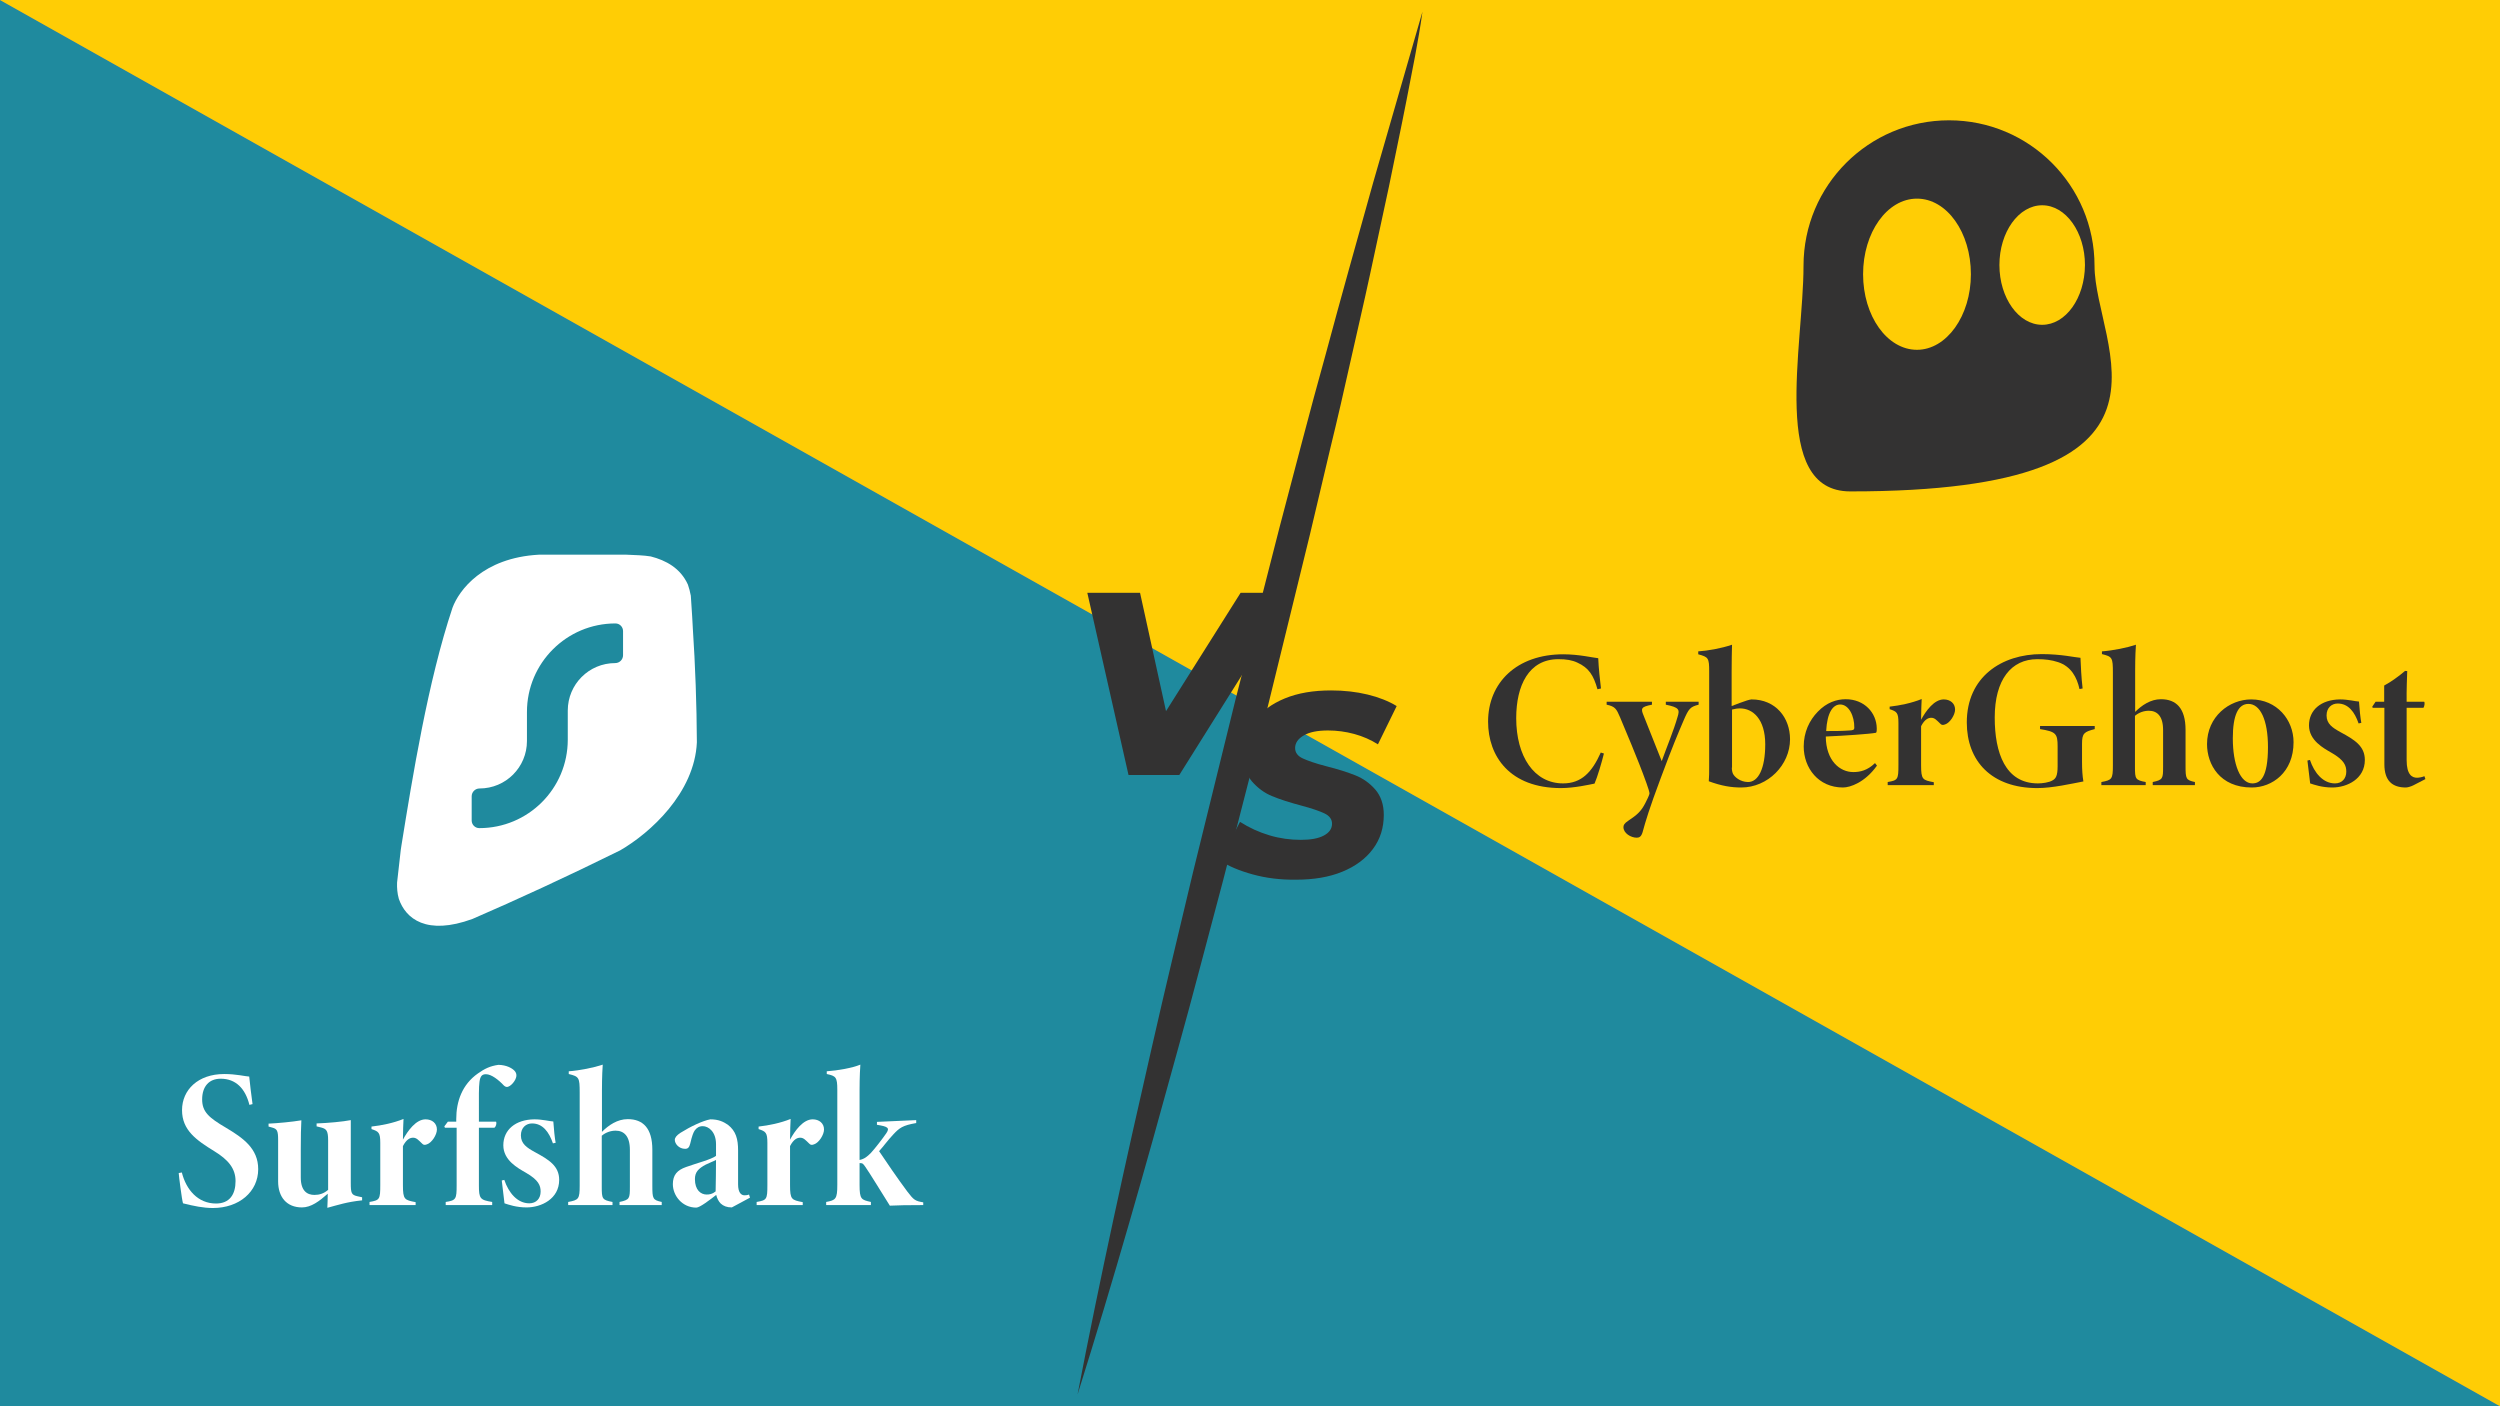
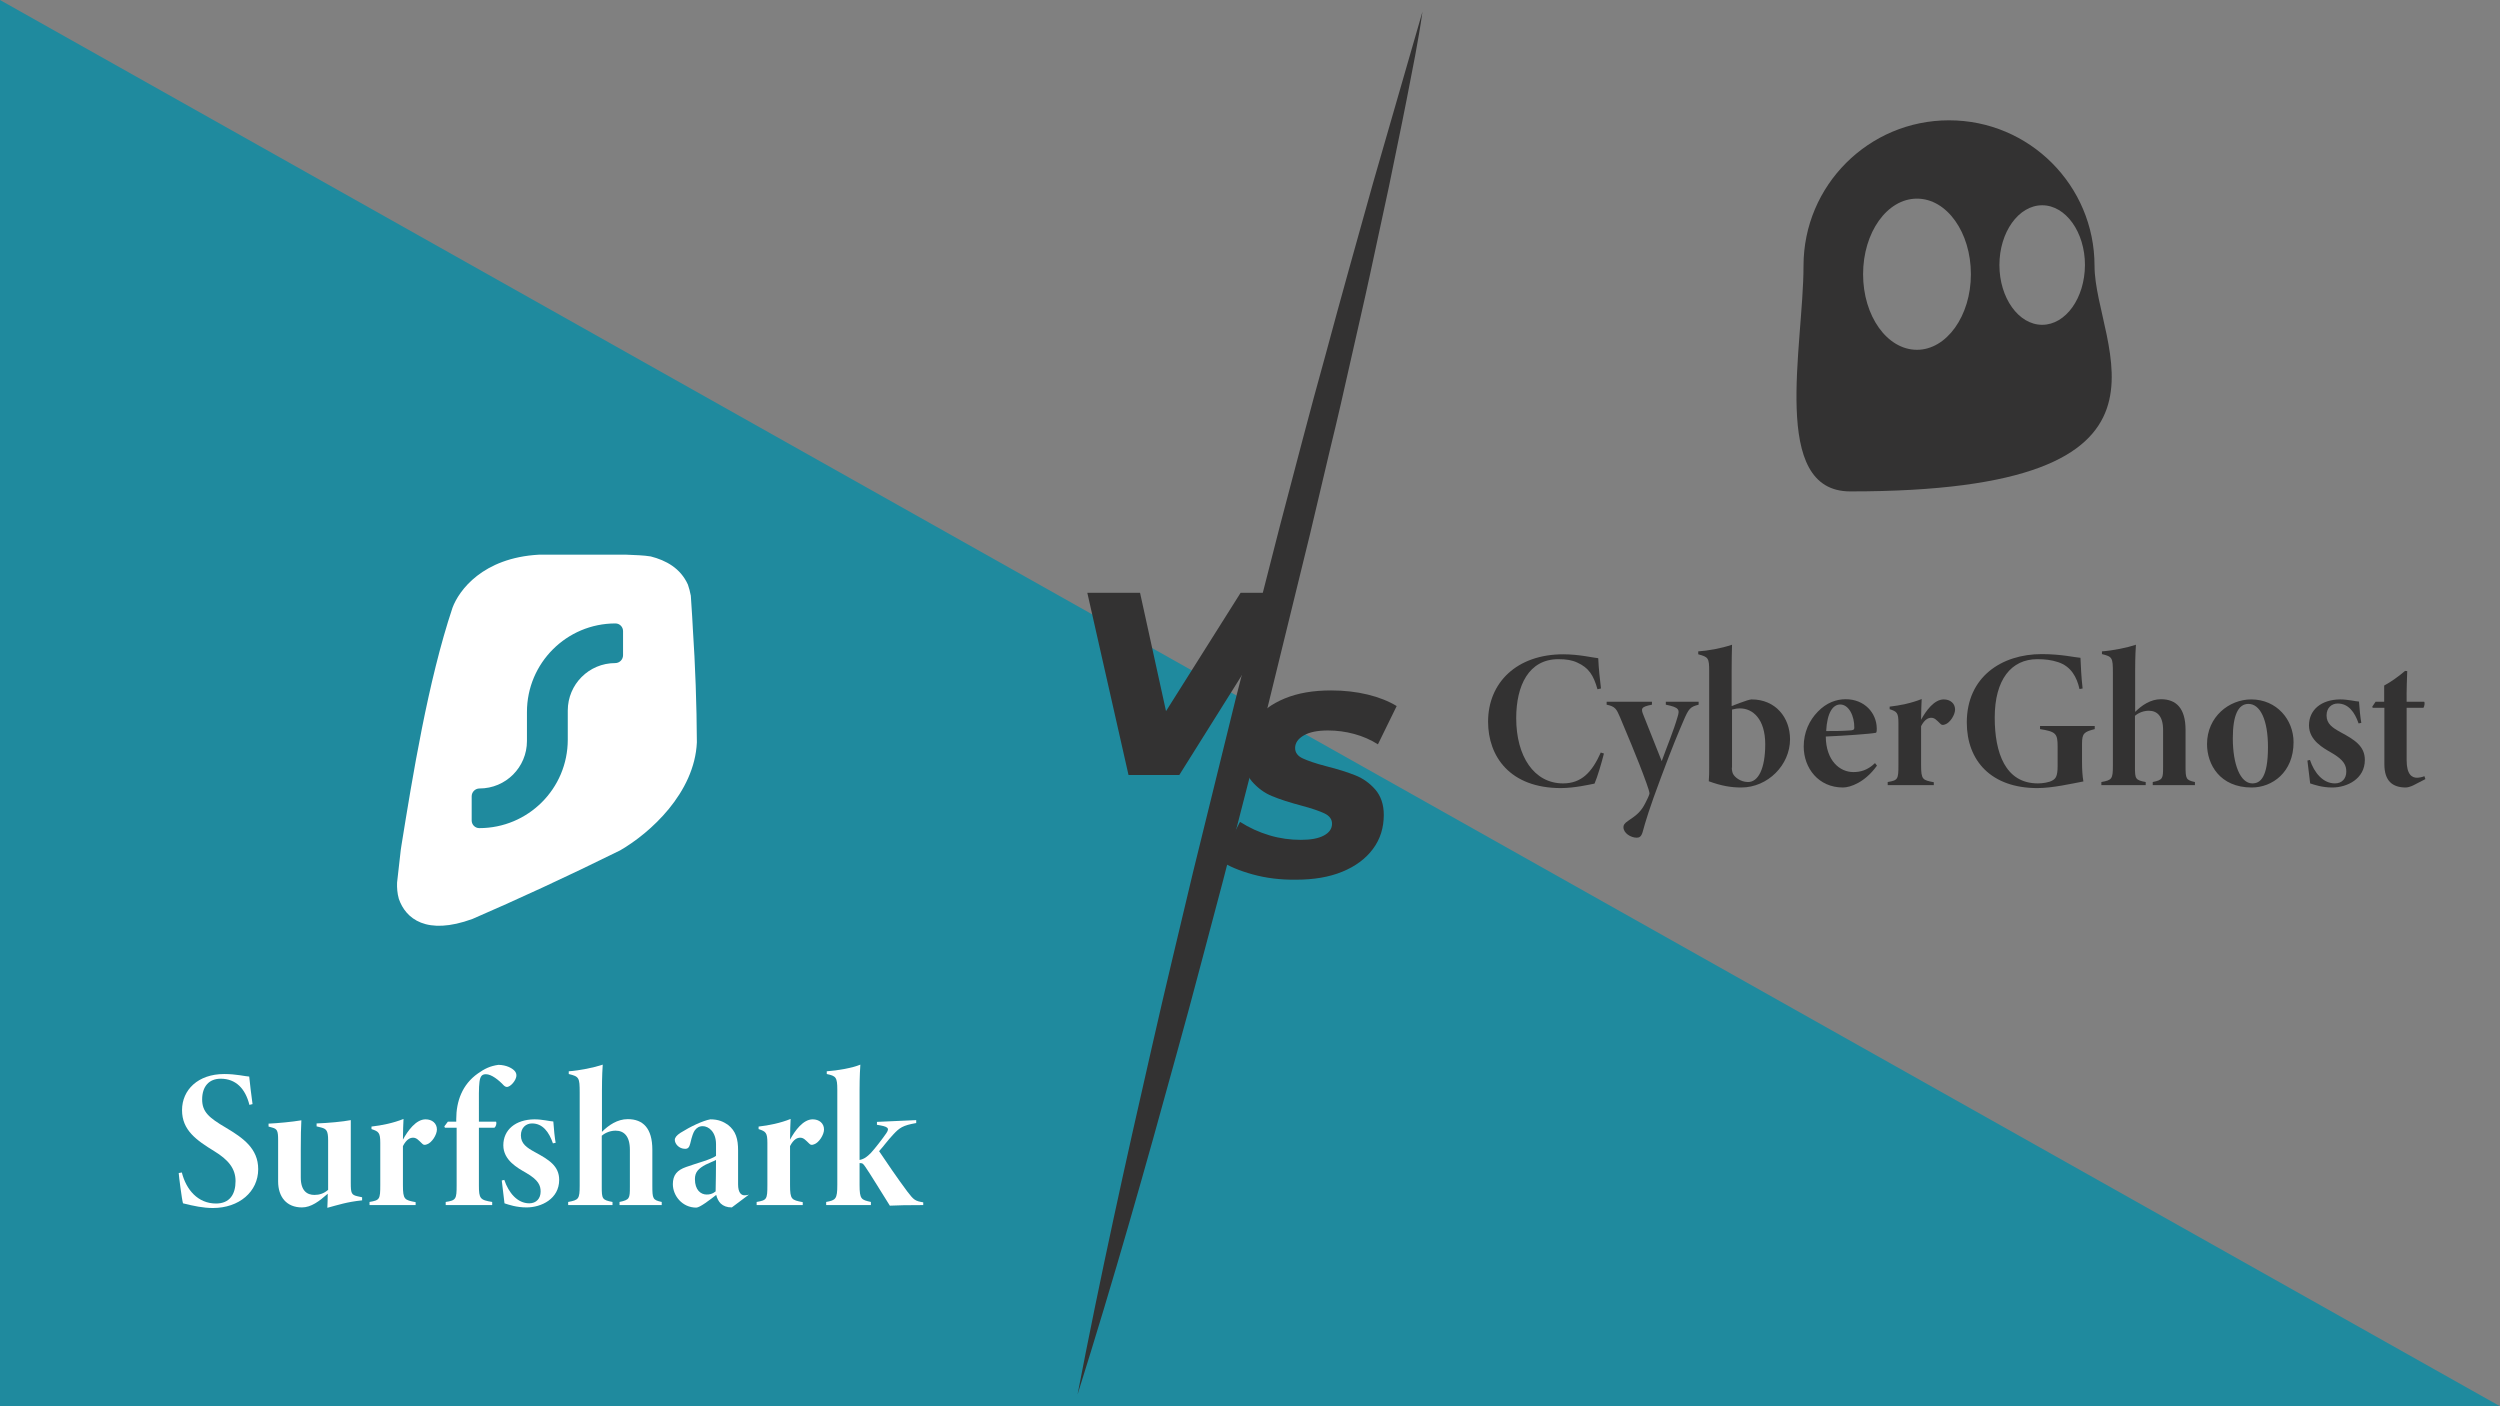
<svg xmlns="http://www.w3.org/2000/svg" id="Layer_1" x="0px" y="0px" viewBox="0 0 1280 720" style="enable-background:new 0 0 1280 720;" xml:space="preserve">
  <rect x="0" y="0" width="1280" height="720" fill="#808080" stroke="none" />
  <style type="text/css">	.st0{fill:#1F8A9E;}	.st1{fill:#FFCD05;}	.st2{fill:#333232;}	.st3{fill:#FFFFFF;}</style>
  <polygon class="st0" points="0,720 0,0 1280,720 " />
-   <polygon class="st1" points="0,0 1280,720 1280,0 " />
  <polygon class="st2" points="662.3,303.5 603.8,396.8 577.8,396.8 556.7,303.5 583.7,303.5 597,364.1 635.2,303.5 " />
  <path class="st2" d="M641.4,447.7c-6.9-1.9-12.6-4.3-16.9-7.2l10.4-19.7c4.7,3,9.7,5.3,15.1,6.9c5.3,1.6,10.7,2.3,16,2.3 c5.1,0,9-0.7,11.8-2.2c2.8-1.5,4.2-3.5,4.2-6.1c0-2.2-1.3-4-3.8-5.2c-2.5-1.2-6.5-2.6-11.8-4c-6-1.6-11.1-3.2-15.1-4.9 c-4-1.6-7.4-4.2-10.3-7.5c-2.9-3.4-4.3-7.8-4.3-13.3c0-6.7,1.8-12.5,5.5-17.5c3.6-5,8.8-8.9,15.6-11.7c6.8-2.8,14.7-4.1,23.7-4.1 c6.7,0,12.9,0.7,18.7,2.1c5.8,1.4,10.8,3.4,14.9,5.9l-9.6,19.6c-3.6-2.3-7.7-4.1-12.1-5.3c-4.4-1.2-8.9-1.8-13.5-1.8 c-5.2,0-9.4,0.8-12.3,2.5c-3,1.7-4.5,3.9-4.5,6.5c0,2.3,1.3,4.1,3.9,5.3c2.6,1.2,6.6,2.6,12,4c6,1.5,11,3.1,15,4.7 c4,1.6,7.3,4,10.2,7.3c2.8,3.3,4.3,7.6,4.3,12.9c0,6.6-1.8,12.4-5.5,17.4c-3.7,5-8.9,8.9-15.7,11.7c-6.8,2.8-14.7,4.1-23.7,4.1 C655.6,450.5,648.3,449.6,641.4,447.7z" />
  <path class="st2" d="M551.7,714c11.5-59.8,24.6-119.2,38.2-178.5c6.7-29.7,13.9-59.2,20.9-88.8l21.8-88.6l22.6-88.4 c7.8-29.4,15.3-58.8,23.5-88.1c7.9-29.4,16.1-58.6,24.3-87.9L728.3,6c-2.1,15.1-5.2,30-8.1,45c-2.9,14.9-6.1,29.8-9.1,44.7 l-9.6,44.6c-3.2,14.9-6.7,29.7-10,44.5c-3.3,14.8-6.7,29.7-10.3,44.4l-10.5,44.4L649,362.2l-22.7,88.3 c-7.9,29.4-15.4,58.8-23.6,88.1C586.6,597.4,570,655.9,551.7,714z" />
  <g>
    <g>
      <path class="st3" d="M127.7,565.7c-2.1-8.4-7-13.4-14.7-13.4c-6.1,0-9.5,4.1-9.5,10.6c0,6.4,3.5,9.4,12.2,14.5   c8.7,5.2,16.5,10.6,16.5,21.2c0,11.6-9.8,19.9-23.2,19.9c-4.9,0-9.7-1-15.3-2.4c-0.6-1.9-2.1-13.8-2.2-15.5l1.6-0.3   c2.2,8.8,8.2,15.9,17.5,15.9c7,0,10-4.7,10-11.5c0-6.4-3.7-10.9-10.9-15.3c-9.1-5.6-16.5-10.7-16.5-21c0-10.4,8.2-18.5,21.6-18.5   c6.2,0,10.7,1.2,12.8,1.3c0.4,3.7,1,9.3,1.7,14.1L127.7,565.7z" />
      <path class="st3" d="M185.2,614.6c-7.6,0.8-12,2.3-17.6,3.8c0.1-2.3,0.2-4.8,0.2-7.2c-4.3,3.8-8.5,7-13.2,7   c-7.9,0-12.2-5.4-12.2-13.3v-21.2c0-4.8-0.5-5.7-3.1-6.4l-1.8-0.5v-1.5c4.6-0.2,12.1-0.9,16.8-1.7c-0.2,3.5-0.3,8.2-0.3,14.9v14.4   c0,6.9,3.3,8.9,7,8.9c2.5,0,4.8-0.7,7-2.6v-25.4c0-4.9-0.9-5.8-3.5-6.5l-2.4-0.6v-1.5c5.8-0.2,13.5-0.9,17.5-1.7v32.1   c0,5.3,0.3,6.2,3.5,6.9l2.3,0.5V614.6z" />
      <path class="st3" d="M212.6,617h-23.4v-1.6c5.2-0.9,5.5-1.3,5.5-8.7v-21.5c0-5.3-0.8-5.9-4.5-7.1v-1.3c5.3-0.6,11.2-1.8,16.4-3.9   c-0.1,1.6-0.3,7-0.3,10.6c2.5-4.6,6.7-10.4,11.6-10.4c3.3,0,5.8,2,5.8,5.2c0,2.7-2.6,6.8-5.1,7.6c-1.3,0.5-1.8,0.3-2.5-0.4   c-1.8-1.7-2.8-3-4.6-3c-1.5,0-3.4,0.8-5.2,4.3v20c0,7.4,0.8,7.6,6.5,8.7V617z" />
      <path class="st3" d="M233.6,574.3v-1.3c0-9.1,3-17.7,11.1-23.4c3.4-2.4,6.2-3.8,10.5-4.4c4.2,0.1,6.9,1.7,8.1,2.9   c1.4,1.4,1.3,3,0.6,4.5c-0.7,1.4-1.7,2.6-2.9,3.4c-1.2,0.8-2.2,0.6-3-0.2c-2.7-2.9-6.4-5.8-9.2-5.8c-4,0-3.6,3.9-3.6,19.2v5.1h8.8   c0.4,1-0.1,2.6-0.9,3.1h-7.9v29.5c0,6.8,0.6,7.5,6.8,8.5v1.6h-23.8v-1.6c5.3-0.8,5.6-1.5,5.6-8.5v-29.5h-6l-0.3-0.7l1.8-2.4H233.6   z" />
      <path class="st3" d="M283.1,585.4c-2-5.8-5.2-10.2-10.7-10.2c-3,0-5.7,2.1-5.7,6.1c0,4.3,3,6.3,7.2,8.6   c7.2,3.9,12.4,7.1,12.4,14.2c0,9.7-9.1,14.1-16.7,14.1c-5.2,0-9.2-1.4-11.3-2.1c-0.2-2-0.9-7.8-1.4-11.7l1.3-0.3   c2.2,6.6,6.7,12,12.8,12c3.6,0,5.8-2.5,5.8-6c0-3.1-1-5.9-7.6-9.7c-4-2.3-11.5-6.3-11.5-14c0-7.9,6.2-13.2,15.9-13.3   c4.1,0,7.8,1,9.7,1.1c0.2,3.4,0.8,9.1,1.2,10.9L283.1,585.4z" />
      <path class="st3" d="M317.2,617v-1.6c5.2-1.1,5.3-1.8,5.3-7.7v-19c0-7.1-3.1-9.8-7.3-9.8c-2.5,0-5.1,0.9-7.1,2.6v26.2   c0,6.1,0.2,6.7,5.5,7.7v1.6h-22.7v-1.6c5.4-1,5.9-1.5,5.9-8.4v-47.6c0-7.7-0.3-8.2-5.6-9.5v-1.4c5.6-0.4,13-1.9,17.4-3.4   c-0.1,0.8-0.4,6.3-0.4,13.2v21.2c3.4-3.4,7.9-6.5,13.2-6.5c7.8,0,12.6,4.6,12.6,15.7V607c0,6.8,0.2,7.4,4.8,8.4v1.6H317.2z" />
-       <path class="st3" d="M374.7,618.2c-2.5,0-4.3-0.7-5.7-2c-1.1-1.1-1.9-2.7-2.3-4.4c-3.2,2.5-8.4,6.5-10.2,6.5c-7.2,0-12-6.1-12-12   c0-4.7,2.2-7.2,6.8-8.8c5.5-2,12.8-3.8,15.3-5.7v-6c0-6.3-3.8-9.2-6.8-9.2c-1.8,0-3.1,0.8-4.1,2.2c-0.7,1-1.4,2.8-2.3,6.7   c-0.5,2-1.2,2.7-2.6,2.7c-3.2,0-5.3-2.6-5.3-4.6c0-1.1,0.9-2.3,2.9-3.6c5.1-3.2,11.4-6.2,15.3-6.9c4.3,0,6.8,1.3,9,2.8   c4.1,3.2,5.2,7.3,5.2,13.1v17.4c0,4.1,1.5,5.6,3.3,5.6c0.7,0,1.6-0.1,2.3-0.4l0.5,1.6L374.7,618.2z M366.6,593.9   c-1.5,0.8-3.1,1.3-5.3,2.4c-3.7,2-5.5,3.8-5.5,7.4c0,5.6,3,7.9,6,7.9c1.4,0,2.9-0.2,4.6-1.6C366.5,604.1,366.6,599.7,366.6,593.9z   " />
+       <path class="st3" d="M374.7,618.2c-2.5,0-4.3-0.7-5.7-2c-1.1-1.1-1.9-2.7-2.3-4.4c-3.2,2.5-8.4,6.5-10.2,6.5c-7.2,0-12-6.1-12-12   c0-4.7,2.2-7.2,6.8-8.8c5.5-2,12.8-3.8,15.3-5.7v-6c0-6.3-3.8-9.2-6.8-9.2c-1.8,0-3.1,0.8-4.1,2.2c-0.7,1-1.4,2.8-2.3,6.7   c-0.5,2-1.2,2.7-2.6,2.7c-3.2,0-5.3-2.6-5.3-4.6c0-1.1,0.9-2.3,2.9-3.6c5.1-3.2,11.4-6.2,15.3-6.9c4.3,0,6.8,1.3,9,2.8   c4.1,3.2,5.2,7.3,5.2,13.1v17.4c0,4.1,1.5,5.6,3.3,5.6c0.7,0,1.6-0.1,2.3-0.4L374.7,618.2z M366.6,593.9   c-1.5,0.8-3.1,1.3-5.3,2.4c-3.7,2-5.5,3.8-5.5,7.4c0,5.6,3,7.9,6,7.9c1.4,0,2.9-0.2,4.6-1.6C366.5,604.1,366.6,599.7,366.6,593.9z   " />
      <path class="st3" d="M410.8,617h-23.4v-1.6c5.2-0.9,5.5-1.3,5.5-8.7v-21.5c0-5.3-0.8-5.9-4.5-7.1v-1.3c5.3-0.6,11.2-1.8,16.4-3.9   c-0.1,1.6-0.3,7-0.3,10.6c2.5-4.6,6.7-10.4,11.6-10.4c3.3,0,5.8,2,5.8,5.2c0,2.7-2.6,6.8-5.1,7.6c-1.3,0.5-1.8,0.3-2.5-0.4   c-1.8-1.7-2.8-3-4.6-3c-1.5,0-3.4,0.8-5.2,4.3v20c0,7.4,0.8,7.6,6.5,8.7V617z" />
      <path class="st3" d="M472.6,617c-7.5,0-13.5,0.1-17,0.3c-3.1-4.9-11-17.8-12.5-19.8c-0.6-0.9-1.1-1.5-1.4-1.7   c-0.6-0.3-1.1-0.3-1.6-0.3v11.2c0,7.4,0.9,7.6,5.8,8.7v1.6H423v-1.6c4.9-0.9,5.7-1.5,5.7-8.7V558c0-6.5-0.7-7.1-5.4-8.1v-1.4   c5.8-0.4,13-1.7,17.2-3.4c-0.1,1.4-0.4,6-0.4,13.1v35.7c2.5-0.5,4-1.8,5.8-3.6c2.2-2.4,5.9-7.2,7.9-10.1c1.8-2.7,0.9-3.4-4.8-4.3   v-1.5l20.1-0.9v1.5c-7,1.2-8.6,2.5-11.7,5.8c-3.2,3.4-4.6,5.6-7.3,8.6c3.2,4.8,9.6,14.2,14.4,20.6c3.4,4.5,4.1,4.9,8.2,5.6V617z" />
    </g>
    <path class="st3" d="M354.7,321.3v-0.1c-0.1-1.6-0.2-3.5-0.3-5.4c-0.2-3.7-0.5-7.7-0.7-10.8c-0.4-2.1-0.9-4-1.5-5.7  c-3.8-8.4-11.2-12.4-19-14.4c-3.6-0.6-7.9-0.7-12.5-0.9c-0.2,0-0.4,0-0.7,0h-44.1c-28.8,1.6-40.9,18.3-44.2,27.1  c-12.6,37.7-20.5,86.7-26.2,122c-0.1,0.7-0.2,1.4-0.3,2l-1.9,16.8c-0.1,2.6,0.1,5.5,0.9,8.3c3.5,10.2,14.2,18.9,37.7,10.3  c22.2-9.6,48.5-21.7,75.6-35.1c15.4-8.9,38.1-29.4,39.3-55.3C356.7,361,356,340.9,354.7,321.3L354.7,321.3z M319,335.5  c0,2.2-1.8,4-4,4c-13.5,0-24.3,10.9-24.3,24.3v14.9c0,25.1-20.3,45.3-45.3,45.3c-2.2,0-3.9-1.8-3.9-3.9v-12.4c0-2.2,1.8-4,4-4  c13.5,0,24.3-10.9,24.3-24.3v-14.9c0-25,20.3-45.3,45.3-45.3c2.2,0,3.9,1.8,3.9,3.9L319,335.5z" />
  </g>
  <g>
    <g>
      <path class="st2" d="M821.2,385.8c-1,4.2-3.4,12.3-4.8,15.4c-2.5,0.5-10.4,2.3-17.2,2.3c-26.2,0-37.3-16.3-37.3-34   c0-20,14.7-34.5,38.5-34.5c8.1,0,15.5,1.8,17.9,2c0.2,5.2,0.9,11.3,1.4,15.5l-1.8,0.4c-2-7.2-4.5-11-10.2-13.6   c-2.7-1.3-5.7-1.8-9.8-1.8c-15.2,0-21.6,13.5-21.6,30.2c0,19.5,9.1,33.4,24,33.4c9.4,0,14.8-5.7,19.3-15.8L821.2,385.8z" />
      <path class="st2" d="M869.7,360.8c-4.3,1.1-5.1,2-7.7,8.1c-2.6,6-6,14.1-11.6,29.2c-6,16-7.9,22.5-9.4,28c-0.7,2.3-1.7,2.8-3,2.8   c-3,0-6.8-2.3-6.8-5.4c0-1,0.4-1.9,2.5-3.3c4.5-3,6.6-4.8,8.8-9.2c0.9-1.8,1.7-3.4,2-4.5c0.2-0.7-0.7-3.2-1.5-5.5   c-4.6-12.9-11.2-28-13.6-33.9c-1.7-3.9-2.3-5.4-6.8-6.3v-1.5h23.2v1.5c-5.6,1.1-5.8,1.9-4.3,5.5l9.3,23.4   c2.8-7.8,6.1-15.6,8.1-22.6c1.2-3.8,0.9-4.9-6-6.3v-1.5h16.8V360.8z" />
      <path class="st2" d="M890.8,359.9c2.6-1,5.2-1.8,6-1.8c12.4,0,19.7,9.4,19.7,20.4c0,13.2-11.4,24.7-25,24.7   c-5.1,0-10.1-0.8-16.6-3.2c0.2-2.4,0.2-4.9,0.2-7.4v-48.9c0-6.8-0.4-7.3-5.6-8.7v-1.5c4.8-0.3,11.7-1.5,17.3-3.4   c-0.1,1.1-0.2,10.3-0.2,14v17.4L890.8,359.9z M886.7,393c0,1.2,0.2,2.4,0.6,3.2c0.8,1.6,3.6,4.1,7.6,4.2c5.4,0.1,8.9-7,8.9-19.3   c0-13-6.4-18.4-12.9-18.4c-1.4,0-2.6,0.2-4.1,0.6V393z" />
      <path class="st2" d="M961,392c-6.1,8.6-13.7,11.2-17.4,11.2c-12.6,0-20.1-10-20.1-21c0-7.3,2.9-13.4,7.2-17.8   c4.5-4.7,9.6-6.4,14.3-6.4c9.6,0,15.8,7,15.9,14.9c0,1.6-0.1,2.2-0.5,2.3c-3.2,0.6-16.1,1.5-25.6,1.9c0.1,12.4,7.2,18.2,14.1,18.2   c3.6,0,7.3-0.9,11.1-4.6L961,392z M942.2,360.7c-3.7,0-6.7,4-7.2,13.6c4,0,8,0,12-0.3c1.5-0.1,2.4-0.2,2.4-1.4   C949.5,366.6,946.6,360.7,942.2,360.7z" />
      <path class="st2" d="M989.9,402h-23.4v-1.6c5.2-0.9,5.5-1.3,5.5-8.7v-21.5c0-5.3-0.8-5.9-4.5-7.1v-1.3c5.3-0.6,11.2-1.8,16.4-3.9   c-0.1,1.6-0.3,7-0.3,10.6c2.5-4.6,6.7-10.4,11.6-10.4c3.3,0,5.8,2,5.8,5.2c0,2.7-2.6,6.8-5.1,7.6c-1.3,0.5-1.8,0.3-2.5-0.4   c-1.8-1.7-2.8-3-4.6-3c-1.5,0-3.4,0.8-5.2,4.3v20c0,7.4,0.8,7.6,6.5,8.7V402z" />
      <path class="st2" d="M1072.5,373.3c-5.4,1.4-6.5,2.1-6.5,7.5v9.5c0,3.6,0.2,7,0.7,9.8c-5.9,1.1-15.8,3.4-23.6,3.4   c-23.4,0-36.1-13.8-36.1-33.6c0-23.3,17.8-35,38.4-35c9.9,0,17,1.7,19.8,1.9c0.2,4.4,0.4,9.7,1.1,15.7l-1.6,0.3   c-1.3-5.9-4.2-11.6-11-13.8c-3.3-1.1-6.7-1.5-10.6-1.5c-13.3,0-21.8,10.4-21.8,29.9c0,18,5.4,33.7,22.1,33.7   c2.1,0,5.7-0.4,7.6-1.6c1.5-0.9,2.5-2.1,2.5-7.2v-10.2c0-6.5-0.9-7.5-9-8.8v-1.6h28V373.3z" />
      <path class="st2" d="M1102.2,402v-1.6c5.2-1.1,5.3-1.8,5.3-7.7v-19c0-7.1-3.1-9.8-7.3-9.8c-2.5,0-5.1,0.9-7.1,2.6v26.2   c0,6.1,0.2,6.7,5.5,7.7v1.6h-22.7v-1.6c5.4-1,5.9-1.5,5.9-8.4v-47.6c0-7.7-0.3-8.2-5.6-9.5v-1.4c5.6-0.4,13-1.9,17.4-3.4   c-0.1,0.8-0.4,6.3-0.4,13.2v21.2c3.4-3.4,7.9-6.5,13.2-6.5c7.8,0,12.6,4.6,12.6,15.7V392c0,6.8,0.2,7.4,4.8,8.4v1.6H1102.2z" />
      <path class="st2" d="M1152.6,358.1c13.1,0,21.7,10.4,21.7,21.9c0,15.5-11,23.2-21.4,23.2c-16.4,0-22.9-11.9-22.9-22.2   C1130,366.9,1141.4,358.1,1152.6,358.1z M1151.2,360.4c-5.2,0-8,5.7-8,17.6c0,13.3,3.8,23.1,10,23.1c3.9,0,8-2.7,8-18.6   C1161.2,368.5,1157.2,360.4,1151.2,360.4z" />
      <path class="st2" d="M1207.6,370.4c-2-5.8-5.2-10.2-10.7-10.2c-3,0-5.7,2.1-5.7,6.1c0,4.3,3,6.3,7.2,8.6   c7.2,3.9,12.4,7.1,12.4,14.2c0,9.7-9.1,14.1-16.7,14.1c-5.2,0-9.2-1.4-11.3-2.1c-0.2-2-0.9-7.8-1.4-11.7l1.3-0.3   c2.2,6.6,6.7,12,12.8,12c3.6,0,5.8-2.5,5.8-6c0-3.1-1-5.9-7.6-9.7c-4-2.3-11.5-6.3-11.5-14c0-7.9,6.2-13.2,15.9-13.3   c4.1,0,7.8,1,9.7,1.1c0.2,3.4,0.8,9.1,1.2,10.9L1207.6,370.4z" />
      <path class="st2" d="M1235.6,402.1c-1.4,0.7-3.1,1.1-3.8,1.1c-6.9,0-11-3.4-11-11.9v-28.9h-6l-0.2-0.6l1.7-2.5h4.4V351   c3.4-1.8,7.7-4.9,10.7-7.5l1.1,0.1c-0.1,3-0.4,10-0.3,15.7h9c0.4,0.6,0.1,2.4-0.4,3.1h-8.6v26.8c0,7.5,2.8,9,5.3,9   c1,0,2.7-0.3,3.8-0.8l0.5,1.5L1235.6,402.1z" />
    </g>
    <path class="st2" d="M1072.4,136.1c0-41.1-33.3-74.5-74.5-74.5c-41.1,0-74.5,33.3-74.5,74.5c0,0,0,0,0,0  c0,41.2-17.3,115.5,23.9,115.5C1130.7,251.7,1072.4,177.3,1072.4,136.1z M981.5,179.1c-15.3,0-27.6-17.3-27.6-38.7  s12.3-38.7,27.6-38.7c15.3,0,27.6,17.3,27.6,38.7S996.6,179.1,981.5,179.1z M1045.6,166.3c-12.1,0-21.9-13.8-21.9-30.6  s9.8-30.6,21.9-30.6s21.9,13.8,21.9,30.6C1067.4,152.7,1057.6,166.3,1045.6,166.3z" />
  </g>
</svg>